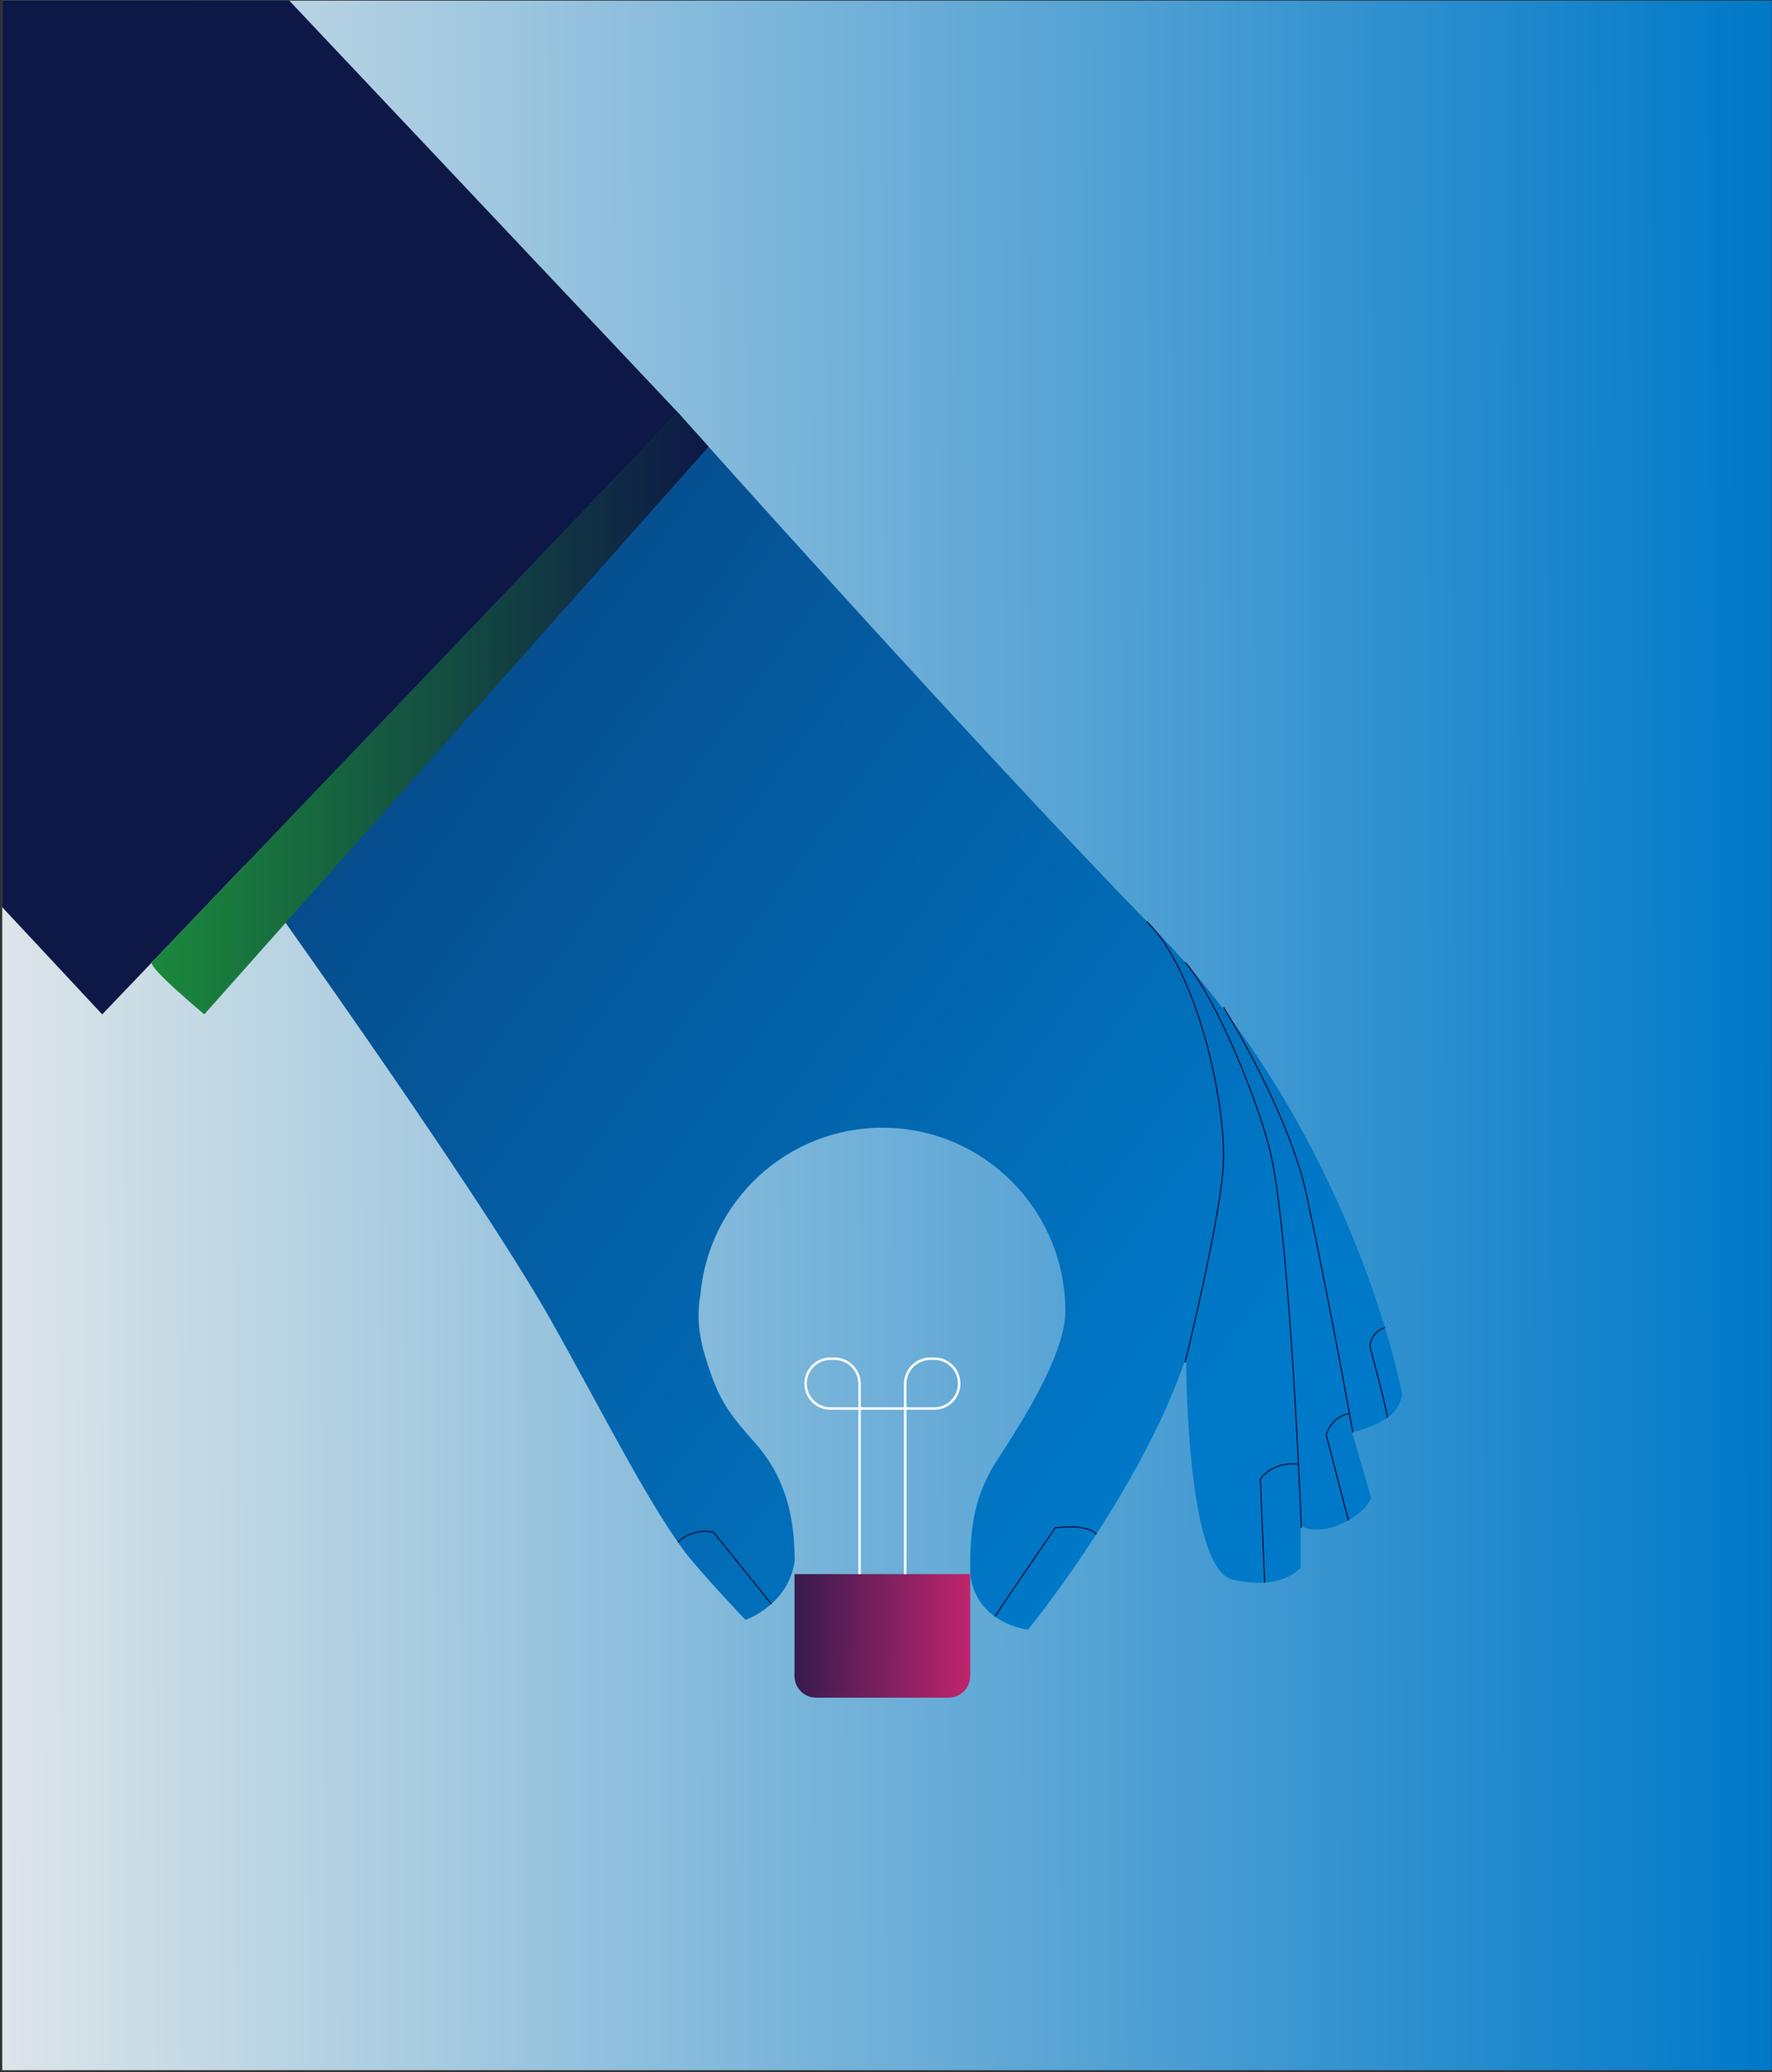
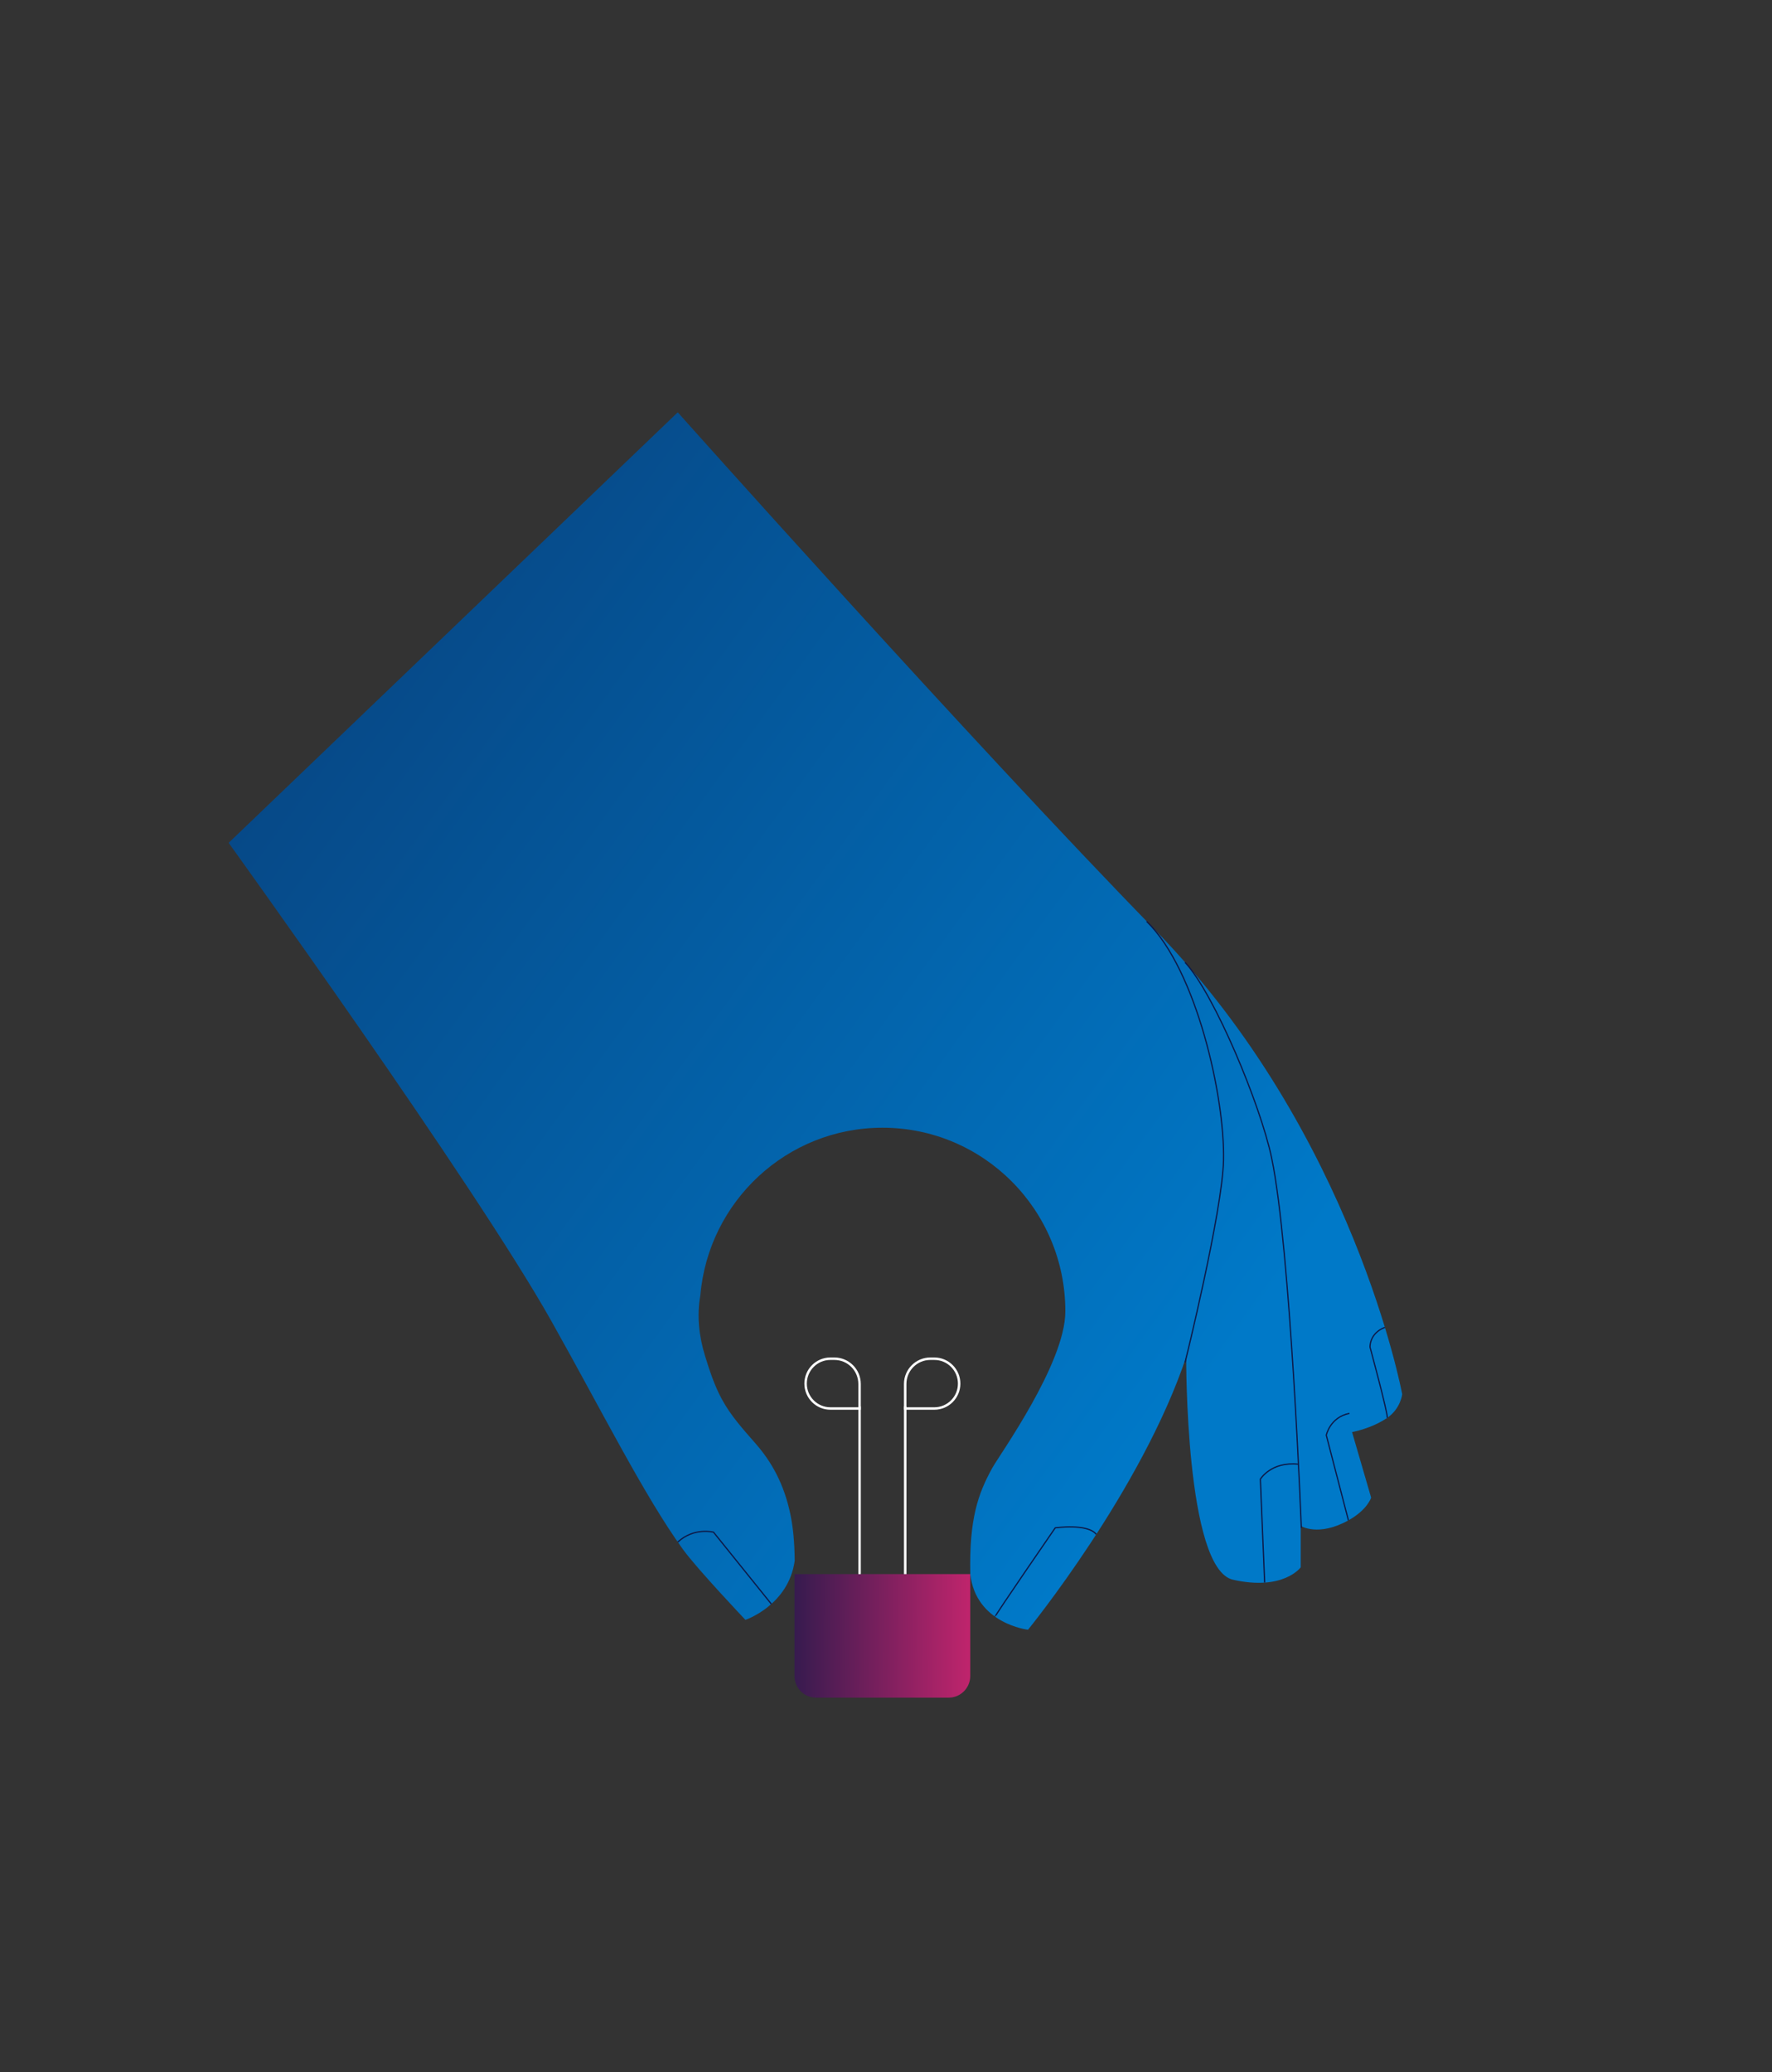
<svg xmlns="http://www.w3.org/2000/svg" width="721" height="843" viewBox="0 0 721 843" fill="none">
  <rect x="0" y="0" width="721" height="843" fill="#333333" stroke="none" />
-   <path d="M720.907 842.261V0.261L0.907 0.261V842.261H720.907Z" fill="url(#paint0_linear_502_1765)" />
+   <path d="M720.907 842.261V0.261L0.907 0.261H720.907Z" fill="url(#paint0_linear_502_1765)" />
  <path d="M323.274 640.431H394.776V681.881C394.776 686.741 390.843 690.691 386.003 690.691H332.037C327.198 690.691 323.264 686.741 323.264 681.881V640.431H323.274Z" fill="url(#paint1_linear_502_1765)" />
  <path d="M470.201 378.571C394.786 301.281 275.771 167.751 275.771 167.751L93.033 342.911C93.033 342.911 192.817 481.411 224.276 537.351C244.661 573.591 262.208 608.761 277.992 630.511C283.589 638.231 303.297 659.041 303.297 659.041C303.297 659.041 320.824 653.171 323.353 634.981C323.283 627.321 322.666 621.221 321.581 616.051C319.051 603.961 314.122 594.961 307.479 587.361C302.201 581.321 297.361 575.991 293.707 569.261C290.729 563.771 288.757 557.771 286.875 551.661C284.395 543.611 283.489 535.341 284.953 527.031C288.23 488.811 320.147 458.811 359.064 458.811C400.163 458.811 433.474 492.261 433.474 533.531C433.474 554.691 406.716 591.851 403.758 597.221C397.992 607.681 394.318 617.841 394.806 640.441C397.036 660.631 418.278 663.061 418.278 663.061C418.278 663.061 464.445 606.451 482.64 552.071C482.64 552.071 482.261 638.301 501.66 642.701C522.225 647.361 529.245 637.661 529.245 637.661V620.801C529.245 620.801 536.306 625.391 548.655 618.551C556.422 614.241 557.896 609.311 557.896 609.311L550.128 582.641C550.128 582.641 558.026 581.261 564.469 576.831C569.916 573.091 570.533 567.241 570.533 567.241C570.533 567.241 550.975 461.361 470.221 378.601L470.201 378.571Z" fill="url(#paint2_linear_502_1765)" />
-   <path d="M41.587 412.691L275.772 167.751L117.7 0.261H0.907V369.091L41.587 412.691Z" fill="#0D1846" />
  <path d="M482.192 554.321C482.192 554.321 497.339 493.041 497.837 472.131C498.444 446.581 486.862 394.581 466.547 374.861" stroke="#0D1846" stroke-width="0.5" stroke-miterlimit="10" />
  <path d="M529.495 621.621C529.495 621.621 525.123 507.781 517.395 471.031C512.924 449.751 494.182 404.501 482.192 391.541" stroke="#0D1846" stroke-width="0.5" stroke-miterlimit="10" />
-   <path d="M550.447 582.811C550.447 582.811 541.684 533.071 531.536 485.811C526.427 461.991 510.434 430.171 497.837 409.841" stroke="#0D1846" stroke-width="0.5" stroke-miterlimit="10" />
  <path d="M349.744 572.211V640.431" stroke="white" stroke-miterlimit="10" />
  <path d="M337.873 552.791H339.506C345.163 552.791 349.744 557.401 349.744 563.071V573.051H337.873C332.306 573.051 327.785 568.511 327.785 562.921C327.785 557.331 332.306 552.791 337.873 552.791V552.791Z" stroke="white" stroke-miterlimit="10" />
  <path d="M368.317 572.211V640.431" stroke="white" stroke-miterlimit="10" />
  <path d="M380.177 573.051H368.307V563.071C368.307 557.391 372.898 552.791 378.544 552.791H380.177C385.744 552.791 390.265 557.331 390.265 562.921C390.265 568.511 385.744 573.051 380.177 573.051V573.051Z" stroke="white" stroke-miterlimit="10" />
-   <path d="M349.455 573.051H369.382" stroke="white" stroke-miterlimit="10" />
  <path d="M404.904 657.761C404.595 657.541 429.352 621.611 429.352 621.611C429.352 621.611 442.507 619.731 446.042 624.231" stroke="#0D1846" stroke-width="0.5" stroke-miterlimit="10" />
  <path d="M514.567 643.871L512.824 601.791C512.824 601.791 517.196 594.521 528.329 595.721" stroke="#0D1846" stroke-width="0.5" stroke-miterlimit="10" />
  <path d="M548.645 618.541L539.642 583.901C539.642 583.901 541.176 576.581 549.053 575.031" stroke="#0D1846" stroke-width="0.5" stroke-miterlimit="10" />
  <path d="M564.449 576.811C564.718 574.871 557.448 548.121 557.448 548.121C557.448 548.121 557.05 542.541 563.483 540.031" stroke="#0D1846" stroke-width="0.5" stroke-miterlimit="10" />
  <path d="M313.833 652.591L290.321 623.371C290.321 623.371 282.374 621.291 275.782 627.391" stroke="#0D1846" stroke-width="0.5" stroke-miterlimit="10" />
-   <path d="M61.812 391.531C60.01 393.421 83.123 412.691 83.123 412.691L288.309 181.761L275.771 167.751L61.812 391.531Z" fill="url(#paint3_linear_502_1765)" />
  <defs>
    <linearGradient id="paint0_linear_502_1765" x1="-66.512" y1="422.131" x2="720.409" y2="420.544" gradientUnits="userSpaceOnUse">
      <stop stop-color="#F1EFEB" />
      <stop offset="1" stop-color="#0079C8" />
    </linearGradient>
    <linearGradient id="paint1_linear_502_1765" x1="301.624" y1="665.091" x2="398.62" y2="665.825" gradientUnits="userSpaceOnUse">
      <stop stop-color="#0D1846" />
      <stop offset="1" stop-color="#C7256E" />
    </linearGradient>
    <linearGradient id="paint2_linear_502_1765" x1="-245.417" y1="21.641" x2="494.766" y2="559.201" gradientUnits="userSpaceOnUse">
      <stop stop-color="#0D1846" />
      <stop offset="1" stop-color="#0079C8" />
    </linearGradient>
    <linearGradient id="paint3_linear_502_1765" x1="61.713" y1="290.221" x2="288.309" y2="290.221" gradientUnits="userSpaceOnUse">
      <stop stop-color="#1B883C" />
      <stop offset="1" stop-color="#0D1846" />
    </linearGradient>
  </defs>
</svg>